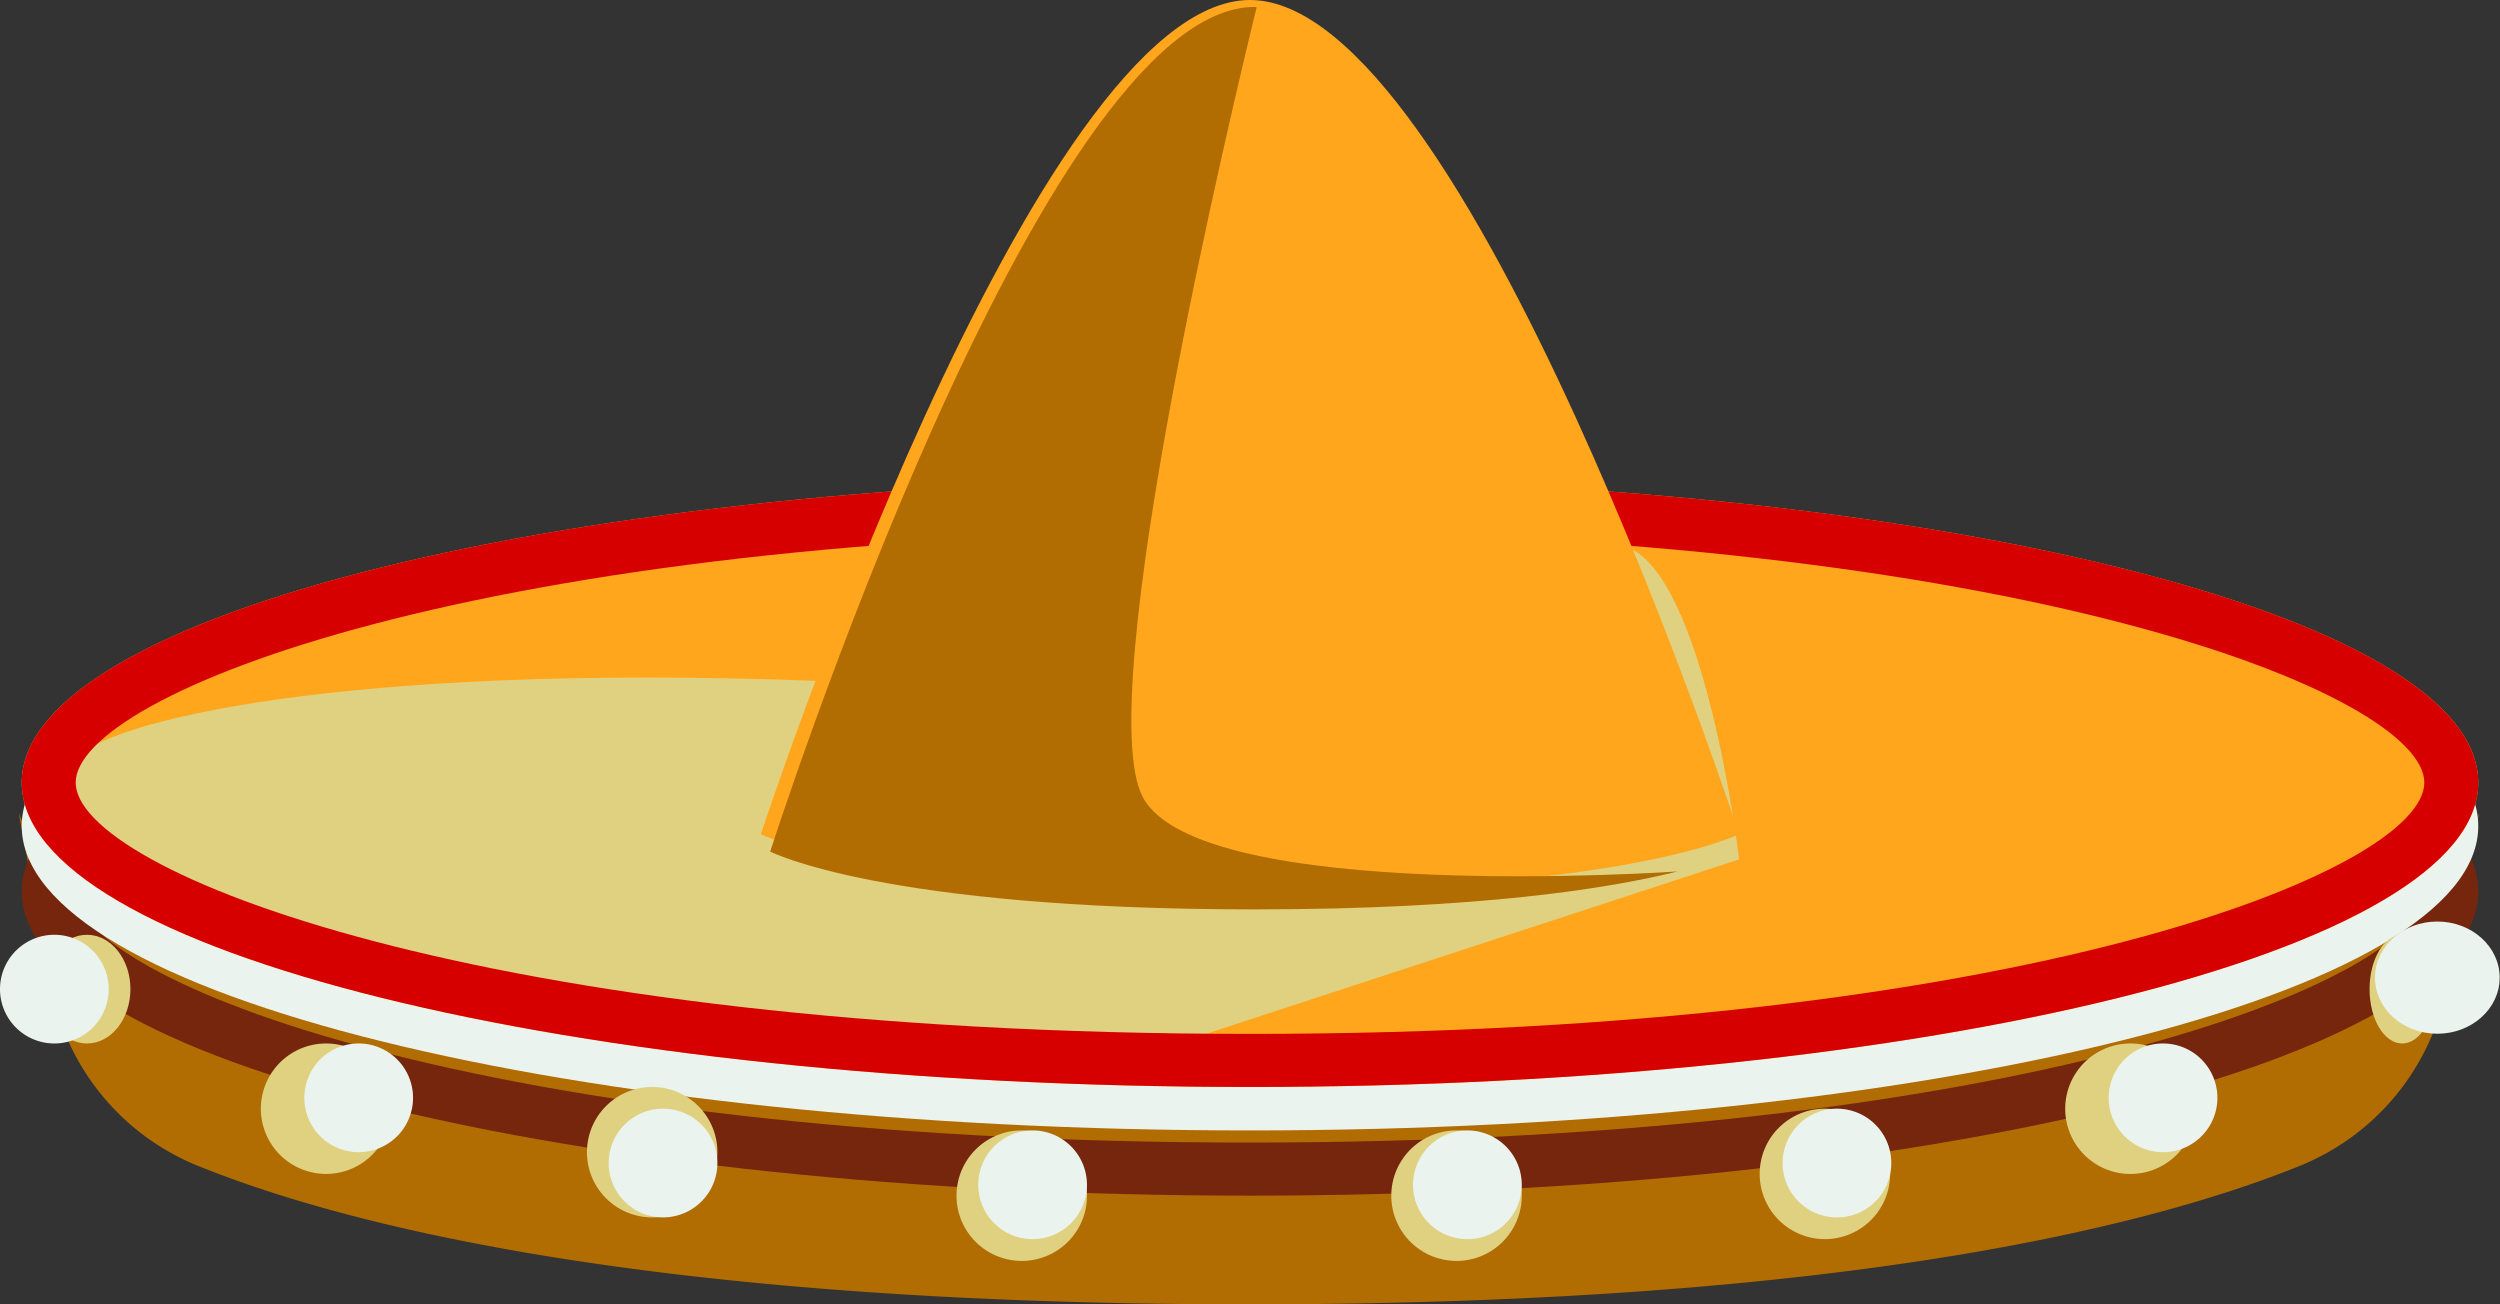
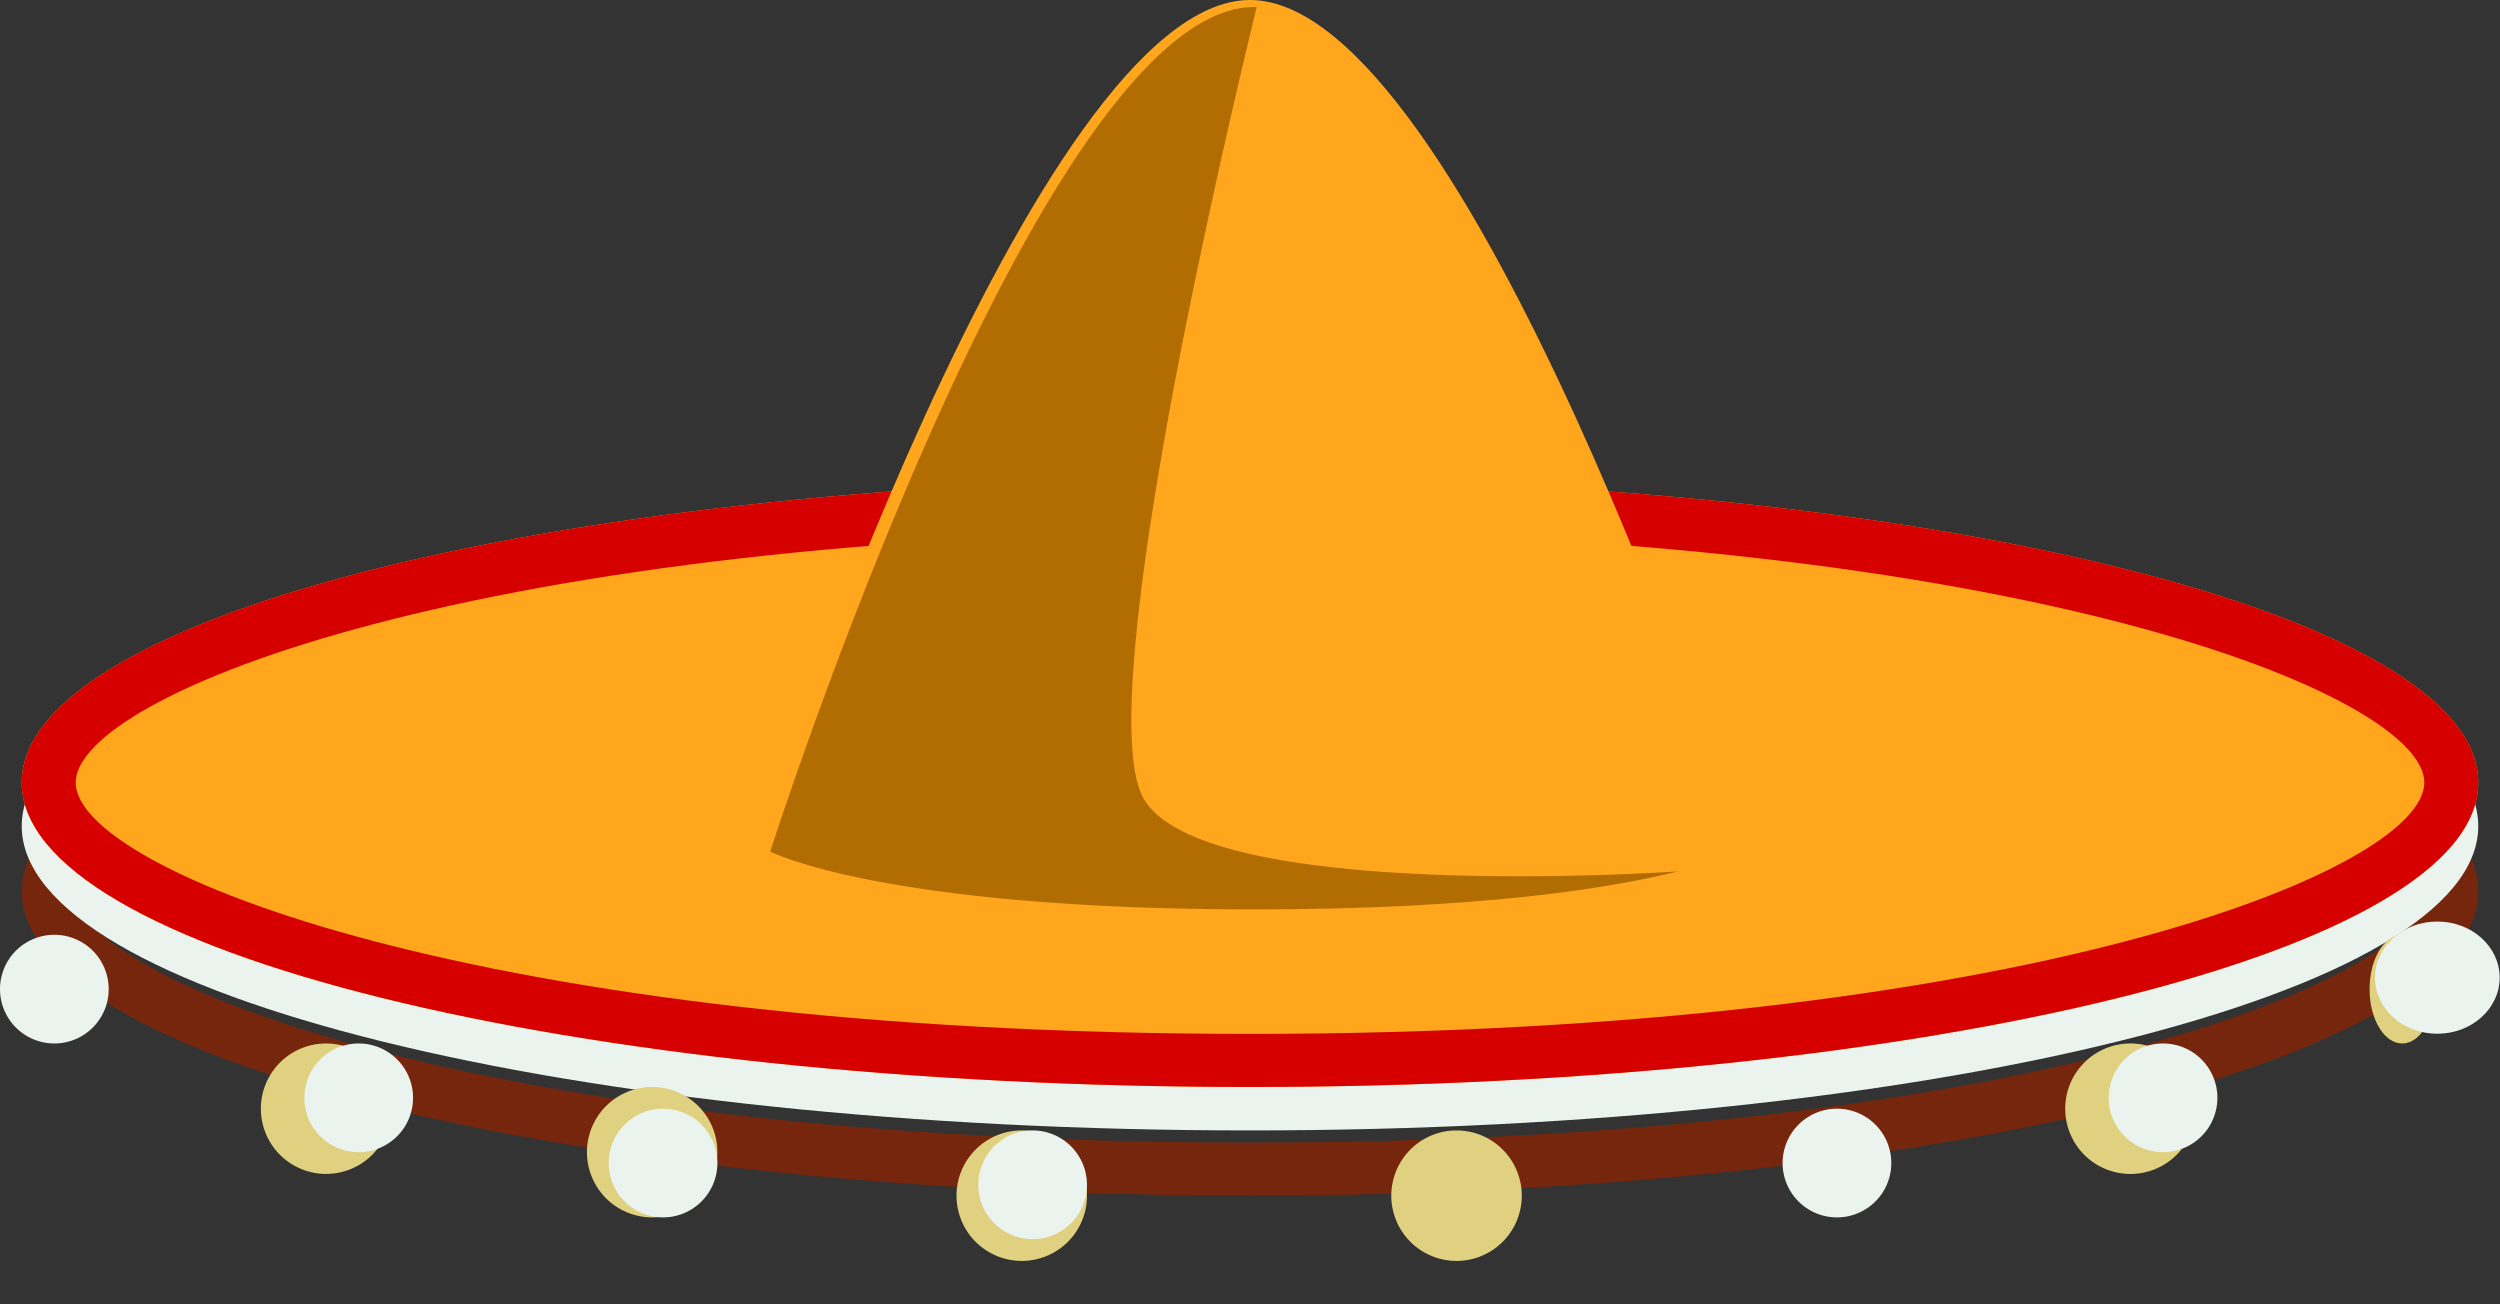
<svg xmlns="http://www.w3.org/2000/svg" width="115" height="60" viewBox="0 0 115 60">
  <rect x="0" y="0" width="115" height="60" fill="#333333" stroke="none" />
  <defs>
    <clipPath id="4fiza">
      <path d="M.86 37.39h113.178V60H.86z" />
    </clipPath>
    <clipPath id="4fizb">
      <path d="M109.25 42.39h5.735v5.162h-5.735z" />
    </clipPath>
    <clipPath id="4fizc">
      <path d="M35.43.32h41.744v41.514H35.43z" />
    </clipPath>
  </defs>
  <g>
    <g>
      <g>
        <g />
        <g clip-path="url(#4fiza)">
-           <path fill="#b26d02" d="M57.449 50.408c-29.655 0-53.993-5.72-56.589-13.018l1.494 7.981a11.098 11.098 0 0 0 6.732 8.25C15.962 56.406 30.124 60 57.45 60s41.488-3.594 48.364-6.38a11.096 11.096 0 0 0 6.731-8.25l1.494-7.981c-2.597 7.297-26.933 13.018-56.59 13.018" />
-         </g>
+           </g>
      </g>
      <g>
        <path fill="#75260c" d="M57.5 27c31.204 0 56.5 6.267 56.5 14 0 7.732-25.296 14-56.5 14S1 48.732 1 41c0-7.733 25.296-14 56.5-14m0 25.558c35.467 0 54.019-7.524 54.019-11.559 0-4.034-18.552-11.559-54.019-11.559-35.466 0-54.019 7.525-54.019 11.56 0 4.034 18.553 11.558 54.019 11.558" />
      </g>
      <g>
        <path fill="#ebf3ef" d="M57.5 24c31.204 0 56.5 6.267 56.5 14 0 7.732-25.296 14-56.5 14S1 45.732 1 38c0-7.733 25.296-14 56.5-14m0 25.56c35.467 0 54.019-7.526 54.019-11.56 0-4.035-18.552-11.558-54.019-11.558-35.466 0-54.019 7.523-54.019 11.559 0 4.033 18.553 11.559 54.019 11.559" />
      </g>
      <g>
        <path fill="#ffa61d" d="M57.5 22C26.296 22 1 28.27 1 36c0 7.732 25.296 14 56.5 14S114 43.732 114 36c0-7.73-25.296-14-56.5-14" />
      </g>
      <g>
-         <path fill="#e0d181" d="M74.738 25.127c-3.71-1.178-37.079 6.197-37.079 6.197-22.072-.834-32.799 1.882-34.263 3.621-1.464 1.738 1.051 4.74 8.89 9.084C20.124 48.373 51.062 49 51.062 49L80 39.53s-1.553-13.224-5.262-14.403" />
-       </g>
+         </g>
      <g>
        <path fill="#d60000" d="M57.5 22c31.204 0 56.5 6.268 56.5 14 0 7.73-25.296 14-56.5 14S1 43.73 1 36c0-7.732 25.296-14 56.5-14m0 25.559c35.467 0 54.019-7.526 54.019-11.559 0-4.034-18.552-11.559-54.019-11.559-35.466 0-54.019 7.525-54.019 11.559 0 4.033 18.553 11.559 54.019 11.559" />
      </g>
      <g>
        <path fill="#ffa61d" d="M57.5 0C47.56 0 35 38.372 35 38.372S40.178 41 57.5 41C74.82 41 80 38.372 80 38.372S67.44 0 57.5 0" />
      </g>
      <g>
-         <path fill="#e0d181" d="M4 43c-1.105 0-2 1.12-2 2.5S2.895 48 4 48s2-1.12 2-2.5S5.105 43 4 43" />
-       </g>
+         </g>
      <g>
        <path fill="#ebf3ef" d="M2.5 43a2.5 2.5 0 1 0 0 5 2.5 2.5 0 0 0 0-5" />
      </g>
      <g>
        <path fill="#e0d181" d="M15 48a3 3 0 1 0 0 6 3 3 0 0 0 0-6" />
      </g>
      <g>
        <path fill="#e0d181" d="M30 50a3 3 0 1 0 0 6 3 3 0 0 0 0-6" />
      </g>
      <g>
        <path fill="#e0d181" d="M47 52a3.001 3.001 0 1 0 .002 6.002A3.001 3.001 0 0 0 47 52" />
      </g>
      <g>
        <path fill="#e0d181" d="M67 52a3 3 0 1 0 .001 6.002 3 3 0 0 0 0-6.002" />
      </g>
      <g>
-         <path fill="#e0d181" d="M84 51a3 3 0 1 0 0 5.999A3 3 0 0 0 84 51" />
-       </g>
+         </g>
      <g>
        <path fill="#e0d181" d="M98 48a3.001 3.001 0 1 0 .002 6.002A3.001 3.001 0 0 0 98 48" />
      </g>
      <g>
        <path fill="#e0d181" d="M110.5 43c-.828 0-1.5 1.12-1.5 2.5s.672 2.5 1.5 2.5 1.5-1.12 1.5-2.5-.672-2.5-1.5-2.5" />
      </g>
      <g>
        <path fill="#ebf3ef" d="M16.5 48a2.5 2.5 0 1 0 0 5 2.5 2.5 0 0 0 0-5" />
      </g>
      <g>
        <path fill="#ebf3ef" d="M30.5 51a2.5 2.5 0 1 0 0 5 2.5 2.5 0 0 0 0-5" />
      </g>
      <g>
        <path fill="#ebf3ef" d="M47.5 52a2.5 2.5 0 1 0 0 5 2.5 2.5 0 0 0 0-5" />
      </g>
      <g>
        <g />
        <g clip-path="url(#4fizb)">
          <path fill="#ebf3ef" d="M112.117 42.39c-1.583 0-2.867 1.156-2.867 2.58 0 1.427 1.284 2.582 2.867 2.582 1.584 0 2.868-1.155 2.868-2.582 0-1.424-1.284-2.58-2.868-2.58" />
        </g>
      </g>
      <g>
        <path fill="#ebf3ef" d="M99.5 48a2.5 2.5 0 1 0 0 5 2.5 2.5 0 0 0 0-5" />
      </g>
      <g>
        <path fill="#ebf3ef" d="M84.5 51a2.5 2.5 0 1 0 0 5 2.5 2.5 0 0 0 0-5" />
      </g>
      <g>
-         <path fill="#ebf3ef" d="M67.5 52a2.5 2.5 0 1 0 .001 5.001A2.5 2.5 0 0 0 67.5 52" />
-       </g>
+         </g>
      <g>
        <g />
        <g clip-path="url(#4fizc)">
          <path fill="#b26d02" d="M52.57 36.667C50.167 32.134 56.69 4.899 57.807.33c-.032 0-.065-.011-.098-.011-9.842 0-22.28 38.853-22.28 38.853s5.128 2.66 22.28 2.66c10.392 0 16.366-.975 19.464-1.745-.078.003-21.985 1.52-24.605-3.421" />
        </g>
      </g>
    </g>
  </g>
</svg>